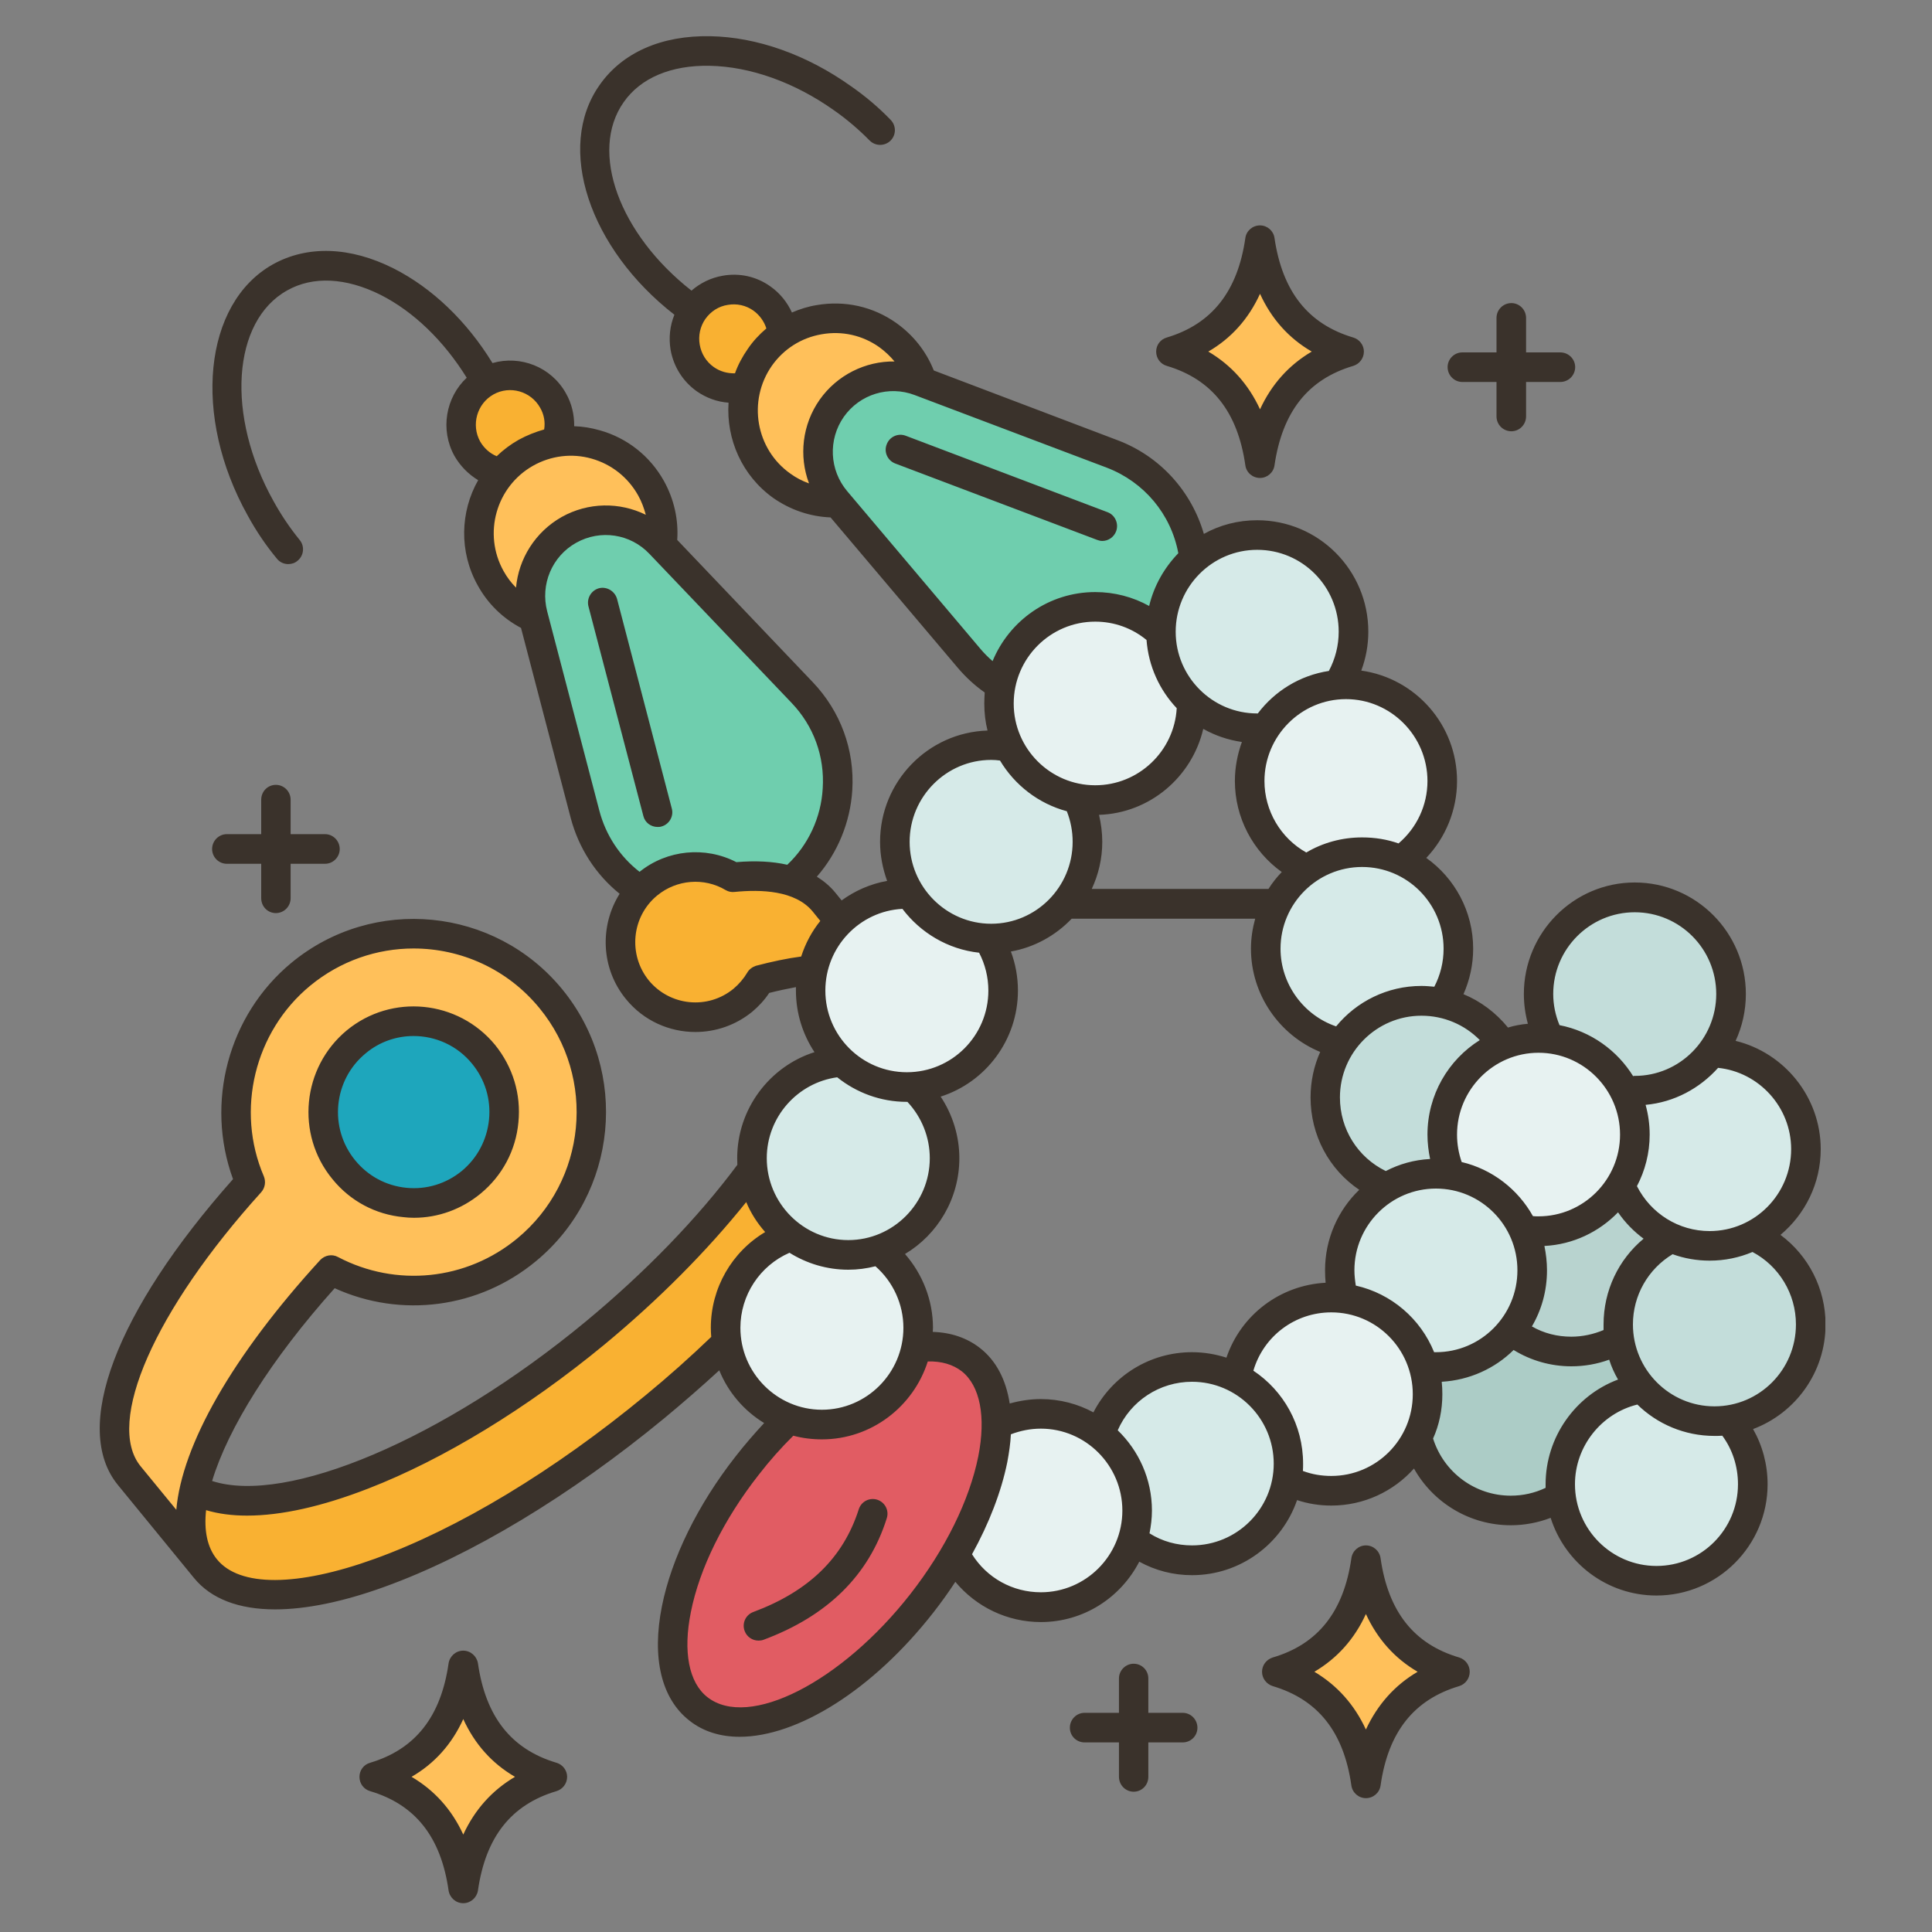
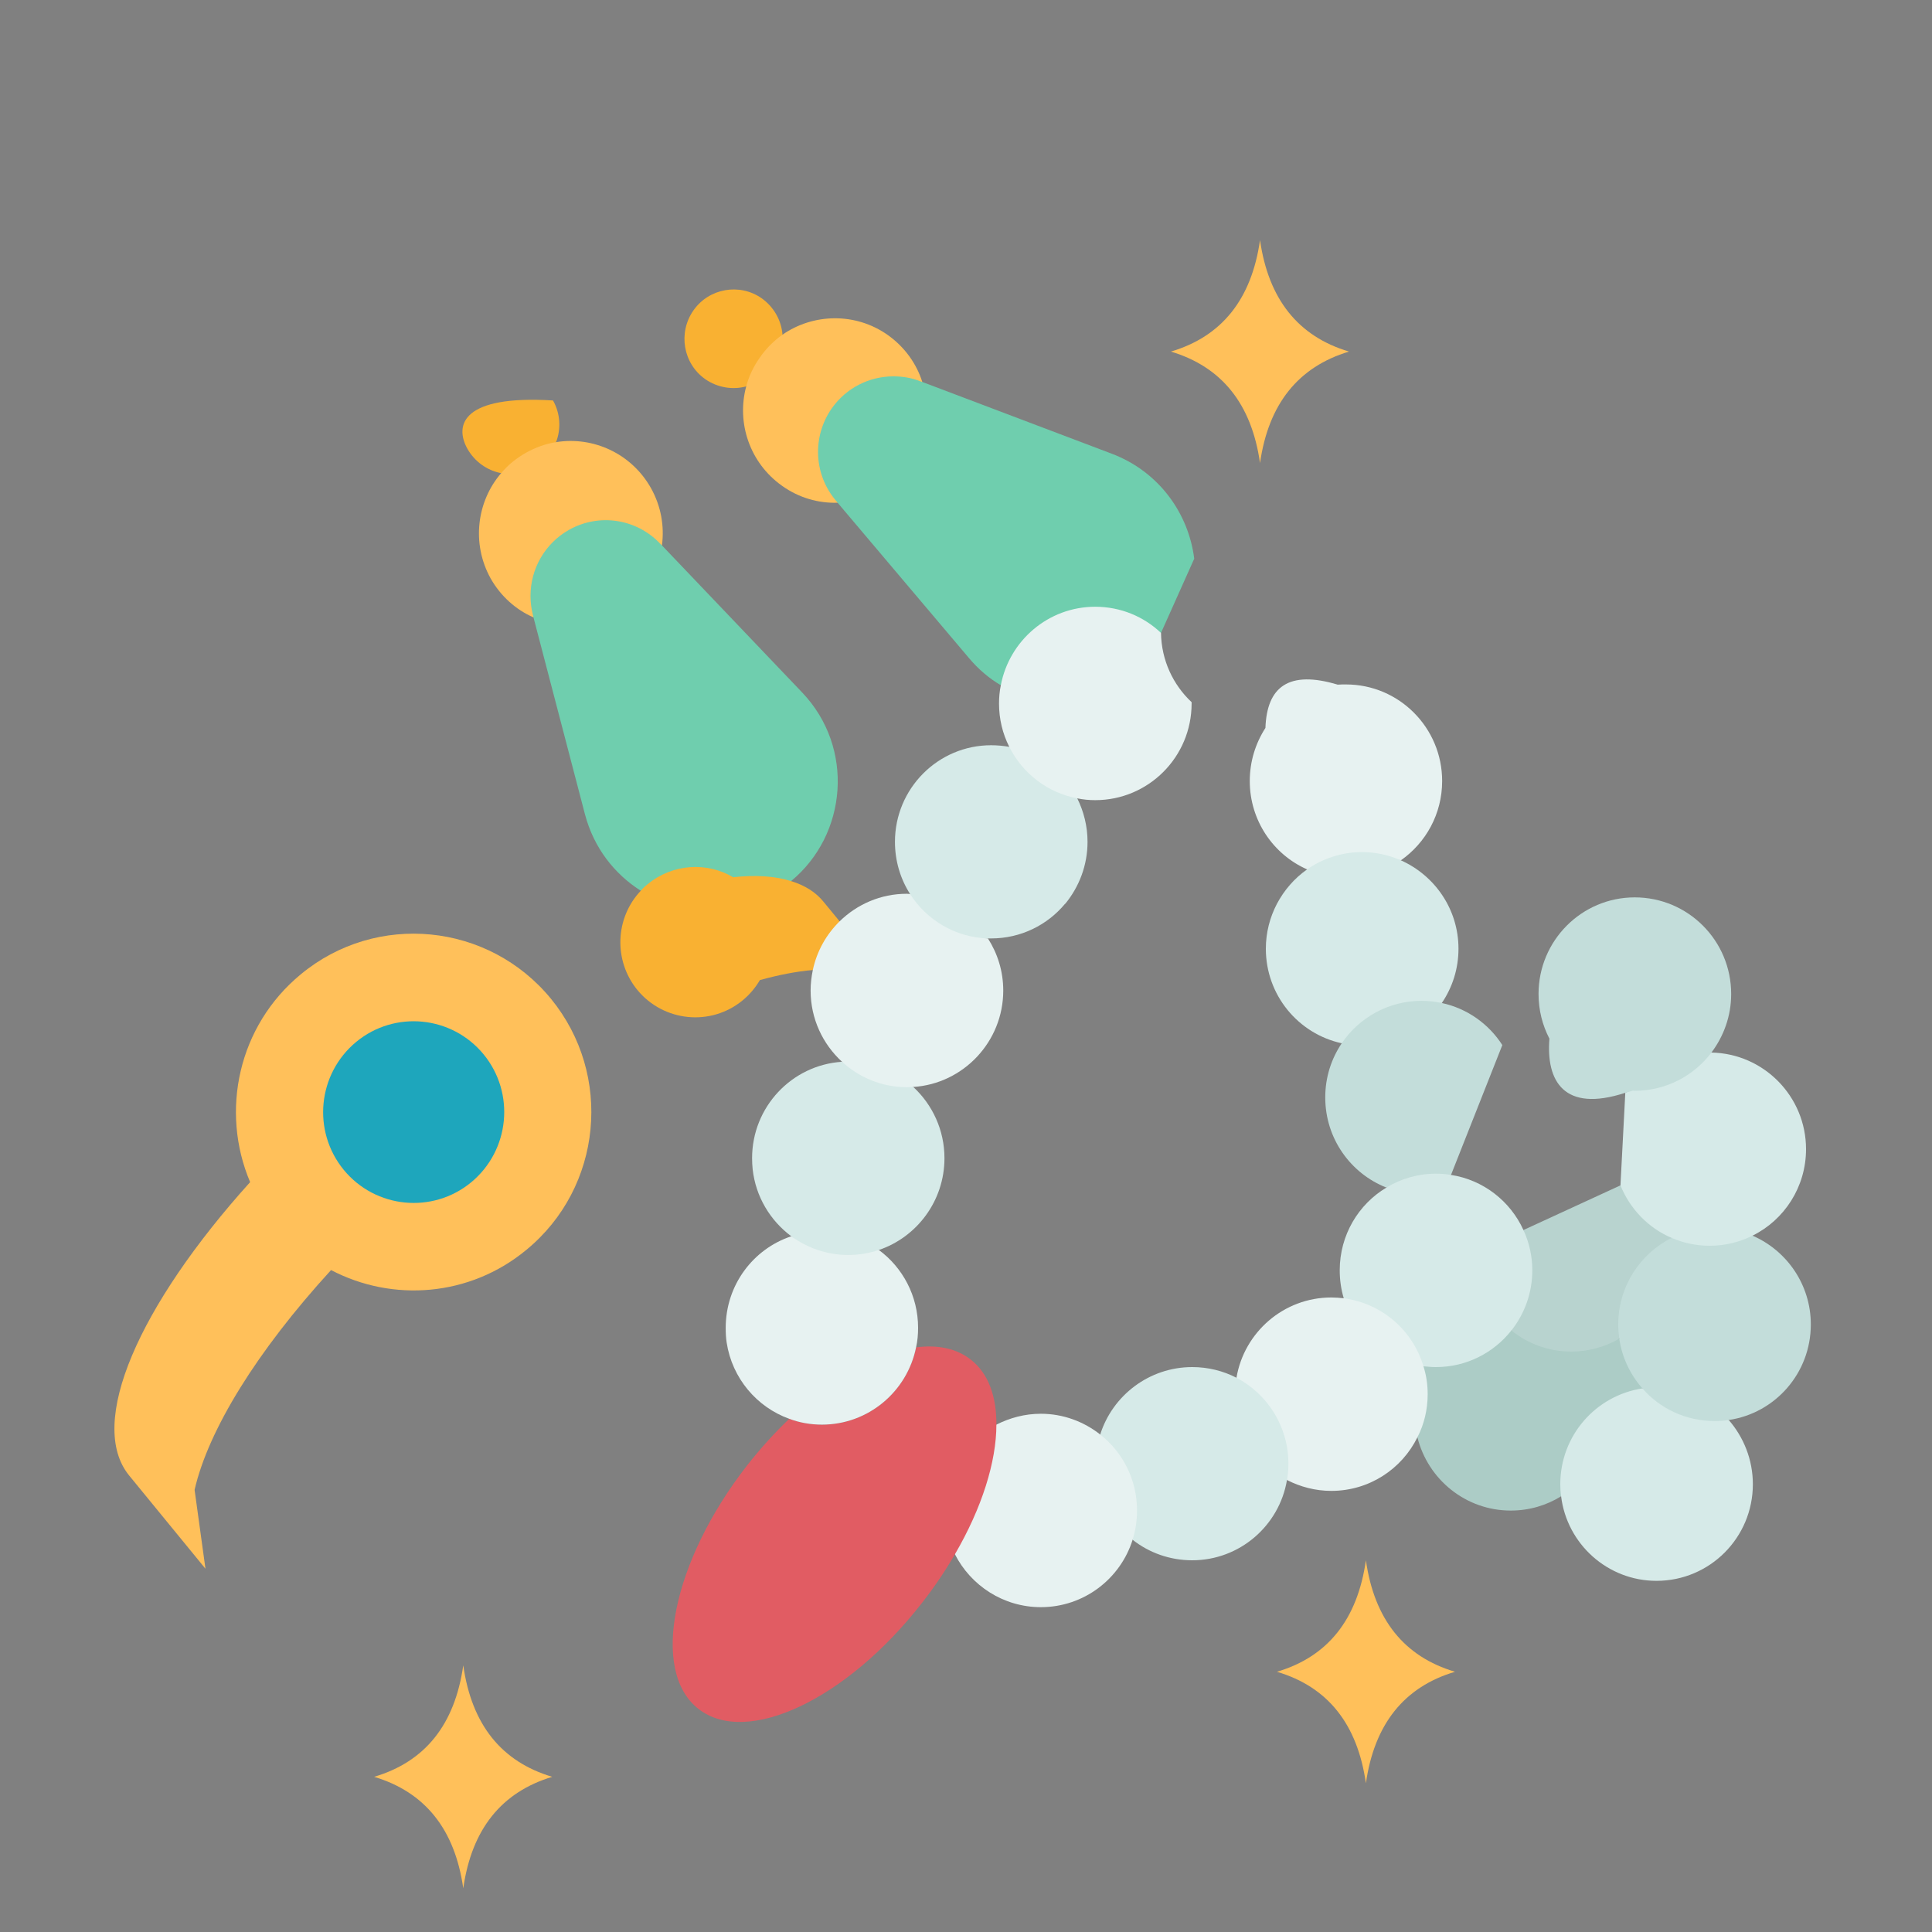
<svg xmlns="http://www.w3.org/2000/svg" width="50" zoomAndPan="magnify" viewBox="0 0 37.5 37.5" height="50" preserveAspectRatio="xMidYMid meet" version="1.2">
  <rect x="0" y="0" width="37.5" height="37.5" fill="#808080" stroke="none" />
  <defs>
    <clipPath id="a39da7df3a">
-       <path d="M 29.605 31.688 L 37.008 31.688 L 37.008 37.008 L 29.605 37.008 Z M 29.605 31.688 " />
-     </clipPath>
+       </clipPath>
    <clipPath id="69af681843">
      <path d="M 31 23 L 35.43 23 L 35.43 28 L 31 28 Z M 31 23 " />
    </clipPath>
    <clipPath id="1f076de527">
      <path d="M 31 20 L 35.43 20 L 35.43 25 L 31 25 Z M 31 20 " />
    </clipPath>
    <clipPath id="5df83d9487">
      <path d="M 7 32 L 11 32 L 11 36.945 L 7 36.945 Z M 7 32 " />
    </clipPath>
    <clipPath id="9455669424">
-       <path d="M 1.383 0.676 L 35.43 0.676 L 35.43 36.945 L 1.383 36.945 Z M 1.383 0.676 " />
-     </clipPath>
+       </clipPath>
  </defs>
  <g id="c58db636db">
    <g clip-rule="nonzero" clip-path="url(#a39da7df3a)">
      <path style=" stroke:none;fill-rule:nonzero;fill:#ffffff;fill-opacity:1;" d="M 31.883 37.766 L 34.434 42.082 C 37.078 37.953 40.051 34.332 42.742 32.246 C 43.344 31.688 44.273 32.012 43.625 32.617 C 40.605 35.727 38.285 39.254 35.918 44.773 C 34.992 45.426 33.922 45.75 33.414 45.148 L 30.07 39.16 C 29.605 38.418 31.23 36.699 31.883 37.766 Z M 31.883 37.766 " />
    </g>
    <path style=" stroke:none;fill-rule:nonzero;fill:#acccc6;fill-opacity:1;" d="M 31.43 25.984 L 29.336 25.824 L 27.629 26.52 L 27.512 27.898 C 27.715 28.715 28.449 29.32 29.324 29.32 C 29.684 29.32 30.016 29.219 30.301 29.043 L 31.879 26.949 C 32.039 26.262 31.836 25.973 31.43 25.984 Z M 31.43 25.984 " />
    <path style=" stroke:none;fill-rule:nonzero;fill:#b8d3cf;fill-opacity:1;" d="M 31.453 23.008 L 29.57 23.875 L 29.336 25.824 C 29.656 26.082 30.059 26.234 30.5 26.234 C 30.836 26.234 31.156 26.141 31.43 25.984 L 32.445 24.027 C 32.578 23.395 32.168 23.062 31.453 23.008 Z M 31.453 23.008 " />
    <path style=" stroke:none;fill-rule:nonzero;fill:#ffc05a;fill-opacity:1;" d="M 10.695 19.387 C 9.484 17.91 7.309 17.695 5.84 18.91 C 4.625 19.91 4.27 21.566 4.855 22.945 C 2.699 25.336 1.68 27.629 2.508 28.641 L 3.988 30.449 L 3.777 28.918 C 4.043 27.754 4.992 26.219 6.426 24.652 C 7.617 25.277 9.117 25.172 10.219 24.258 C 11.691 23.047 11.902 20.863 10.695 19.387 Z M 10.695 19.387 " />
-     <path style=" stroke:none;fill-rule:nonzero;fill:#f9b132;fill-opacity:1;" d="M 14.609 22.695 C 13.836 23.746 12.793 24.848 11.547 25.879 C 8.477 28.414 5.211 29.648 3.777 28.918 C 3.633 29.559 3.691 30.086 3.988 30.449 C 5.082 31.785 8.992 30.379 12.715 27.305 C 13.207 26.898 13.672 26.48 14.105 26.062 L 15.359 23.996 C 15.672 23.055 15.359 22.617 14.609 22.695 Z M 14.609 22.695 " />
-     <path style=" stroke:none;fill-rule:nonzero;fill:#f9b132;fill-opacity:1;" d="M 10.734 7.773 C 10.48 7.312 9.898 7.148 9.438 7.406 C 8.98 7.664 8.816 8.246 9.07 8.707 C 9.215 8.965 9.461 9.133 9.727 9.184 L 10.793 8.582 C 10.891 8.328 10.879 8.031 10.734 7.773 Z M 10.734 7.773 " />
+     <path style=" stroke:none;fill-rule:nonzero;fill:#f9b132;fill-opacity:1;" d="M 10.734 7.773 C 8.98 7.664 8.816 8.246 9.07 8.707 C 9.215 8.965 9.461 9.133 9.727 9.184 L 10.793 8.582 C 10.891 8.328 10.879 8.031 10.734 7.773 Z M 10.734 7.773 " />
    <path style=" stroke:none;fill-rule:nonzero;fill:#f9b132;fill-opacity:1;" d="M 14.789 5.793 C 14.359 5.488 13.762 5.594 13.461 6.023 C 13.156 6.457 13.258 7.055 13.688 7.359 C 13.93 7.527 14.223 7.57 14.484 7.5 L 15.188 6.496 C 15.168 6.227 15.027 5.965 14.789 5.793 Z M 14.789 5.793 " />
    <path style=" stroke:none;fill-rule:nonzero;fill:#ffc05a;fill-opacity:1;" d="M 17.234 6.504 C 16.605 6.059 15.785 6.082 15.188 6.496 C 15.023 6.613 14.871 6.762 14.75 6.938 C 14.625 7.113 14.535 7.305 14.484 7.5 C 14.293 8.207 14.551 8.984 15.18 9.43 C 15.508 9.664 15.887 9.77 16.258 9.758 L 17.902 7.414 C 17.789 7.059 17.562 6.738 17.234 6.504 Z M 17.234 6.504 " />
    <path style=" stroke:none;fill-rule:nonzero;fill:#ffc05a;fill-opacity:1;" d="M 12.637 9.477 C 12.258 8.801 11.512 8.465 10.793 8.582 C 10.594 8.613 10.395 8.684 10.207 8.789 C 10.02 8.895 9.859 9.027 9.727 9.184 C 9.254 9.734 9.148 10.551 9.523 11.227 C 9.719 11.574 10.016 11.836 10.355 11.984 L 12.848 10.586 C 12.898 10.215 12.832 9.828 12.637 9.477 Z M 12.637 9.477 " />
    <path style=" stroke:none;fill-rule:nonzero;fill:#6fceae;fill-opacity:1;" d="M 21.586 8.809 L 17.902 7.414 L 17.855 7.398 C 17.688 7.332 17.516 7.305 17.34 7.305 C 16.875 7.305 16.426 7.527 16.145 7.926 C 15.762 8.473 15.793 9.211 16.227 9.719 L 16.258 9.758 L 18.805 12.77 C 18.988 12.988 19.195 13.164 19.426 13.301 L 22.535 12.285 L 23.18 10.844 C 23.07 9.965 22.496 9.156 21.586 8.809 Z M 21.586 8.809 " />
    <path style=" stroke:none;fill-rule:nonzero;fill:#6fceae;fill-opacity:1;" d="M 15.57 13.441 L 12.848 10.586 L 12.812 10.551 C 12.352 10.066 11.625 9.957 11.043 10.285 C 10.574 10.551 10.297 11.043 10.297 11.566 C 10.297 11.688 10.312 11.812 10.344 11.938 L 10.355 11.984 L 11.355 15.809 C 11.527 16.457 11.926 16.965 12.438 17.289 L 14.23 17.027 C 14.496 17.719 14.941 17.449 15.355 17.102 C 16.449 16.199 16.59 14.512 15.57 13.441 Z M 15.57 13.441 " />
    <g clip-rule="nonzero" clip-path="url(#69af681843)">
      <path style=" stroke:none;fill-rule:nonzero;fill:#c3ddda;fill-opacity:1;" d="M 34.016 23.984 L 32.445 24.027 C 31.832 24.336 31.41 24.973 31.41 25.707 C 31.41 25.801 31.418 25.895 31.43 25.984 C 31.484 26.352 31.645 26.684 31.879 26.949 C 31.977 27.961 32.488 28.246 33.555 27.562 C 34.457 27.43 35.148 26.652 35.148 25.707 C 35.148 24.938 34.684 24.273 34.016 23.984 Z M 34.016 23.984 " />
    </g>
    <g clip-rule="nonzero" clip-path="url(#1f076de527)">
      <path style=" stroke:none;fill-rule:nonzero;fill:#d6eae8;fill-opacity:1;" d="M 33.219 20.43 L 31.547 21.211 L 31.453 23.008 C 31.637 23.465 31.996 23.836 32.445 24.027 C 32.672 24.125 32.922 24.18 33.184 24.18 C 33.484 24.18 33.766 24.109 34.016 23.984 C 34.633 23.68 35.055 23.039 35.055 22.305 C 35.055 21.281 34.234 20.449 33.219 20.43 Z M 33.219 20.43 " />
    </g>
    <path style=" stroke:none;fill-rule:nonzero;fill:#d6eae8;fill-opacity:1;" d="M 33.555 27.562 C 33.844 27.895 34.023 28.332 34.023 28.809 C 34.023 29.844 33.188 30.684 32.152 30.684 C 31.203 30.684 30.414 29.969 30.301 29.043 C 30.289 28.965 30.285 28.887 30.285 28.809 C 30.285 27.863 30.977 27.086 31.879 26.949 C 32.219 27.34 32.723 27.582 33.277 27.582 C 33.371 27.582 33.465 27.578 33.555 27.562 Z M 33.555 27.562 " />
    <path style=" stroke:none;fill-rule:nonzero;fill:#c3ddda;fill-opacity:1;" d="M 33.602 19.293 C 33.602 19.723 33.457 20.113 33.219 20.43 C 32.879 20.879 32.34 21.172 31.73 21.172 C 31.719 21.172 31.707 21.172 31.699 21.168 L 31.547 21.211 C 30.352 21.602 30.008 20.98 30.074 20.16 C 29.938 19.898 29.863 19.605 29.863 19.293 C 29.863 18.258 30.699 17.418 31.73 17.418 C 32.766 17.418 33.602 18.258 33.602 19.293 Z M 33.602 19.293 " />
    <path style=" stroke:none;fill-rule:nonzero;fill:#c3ddda;fill-opacity:1;" d="M 27.988 19.469 C 26.898 18.875 26.215 19.066 26.043 20.25 C 25.84 20.551 25.723 20.91 25.723 21.301 C 25.723 22.098 26.215 22.777 26.91 23.051 L 28.164 22.805 L 29.16 20.285 C 28.898 19.875 28.477 19.574 27.988 19.469 Z M 27.988 19.469 " />
    <path style=" stroke:none;fill-rule:nonzero;fill:#d6eae8;fill-opacity:1;" d="M 27.191 16.699 C 26.465 16.113 25.84 16.082 25.371 16.875 C 25.125 17.047 24.926 17.277 24.785 17.543 C 24.648 17.805 24.57 18.102 24.57 18.414 C 24.57 19.316 25.199 20.066 26.043 20.25 C 26.379 19.754 26.949 19.426 27.59 19.426 C 27.727 19.426 27.859 19.441 27.988 19.469 L 27.988 19.465 C 28.191 19.164 28.309 18.805 28.309 18.414 C 28.309 17.648 27.848 16.992 27.191 16.699 Z M 27.191 16.699 " />
    <path style=" stroke:none;fill-rule:nonzero;fill:#e7f2f1;fill-opacity:1;" d="M 26.125 13.285 C 26.07 13.285 26.02 13.285 25.965 13.289 C 25.016 13.004 24.59 13.328 24.562 14.129 C 24.371 14.426 24.258 14.777 24.258 15.16 C 24.258 15.926 24.715 16.586 25.371 16.875 C 25.672 16.664 26.043 16.539 26.438 16.539 C 26.707 16.539 26.961 16.598 27.191 16.699 C 27.676 16.359 27.992 15.797 27.992 15.16 C 27.992 14.125 27.156 13.285 26.125 13.285 Z M 26.125 13.285 " />
    <path style=" stroke:none;fill-rule:nonzero;fill:#e7f2f1;fill-opacity:1;" d="M 27.629 26.52 C 27.758 25.242 27.289 24.742 26.082 25.199 C 26.004 25.191 25.922 25.184 25.84 25.184 C 24.918 25.184 24.148 25.859 24 26.742 L 24.98 28.727 C 25.238 28.859 25.531 28.938 25.84 28.938 C 26.574 28.938 27.207 28.516 27.512 27.898 C 27.641 27.648 27.711 27.363 27.711 27.062 C 27.711 26.871 27.684 26.691 27.629 26.52 Z M 27.629 26.52 " />
    <path style=" stroke:none;fill-rule:nonzero;fill:#ffc05a;fill-opacity:1;" d="M 26.512 30.285 C 26.676 31.434 27.254 32.156 28.242 32.449 C 27.254 32.742 26.676 33.465 26.512 34.613 C 26.348 33.465 25.773 32.742 24.785 32.449 C 25.773 32.156 26.348 31.434 26.512 30.285 Z M 26.512 30.285 " />
-     <path style=" stroke:none;fill-rule:nonzero;fill:#d6eae8;fill-opacity:1;" d="M 24.402 10.383 C 23.934 10.383 23.508 10.559 23.18 10.844 C 22.785 11.188 22.535 11.695 22.535 12.262 C 22.535 12.27 22.535 12.277 22.535 12.285 C 22.23 13.059 22.449 13.496 23.129 13.629 C 23.461 13.945 23.91 14.137 24.402 14.137 C 24.457 14.137 24.512 14.133 24.562 14.129 C 24.871 13.66 25.379 13.34 25.965 13.289 C 26.16 12.996 26.273 12.641 26.273 12.262 C 26.273 11.223 25.438 10.383 24.402 10.383 Z M 24.402 10.383 " />
    <path style=" stroke:none;fill-rule:nonzero;fill:#ffc05a;fill-opacity:1;" d="M 24.457 4.66 C 24.621 5.809 25.199 6.531 26.184 6.824 C 25.199 7.121 24.621 7.84 24.457 8.988 C 24.293 7.84 23.715 7.121 22.727 6.824 C 23.715 6.531 24.293 5.809 24.457 4.66 Z M 24.457 4.66 " />
    <path style=" stroke:none;fill-rule:nonzero;fill:#d6eae8;fill-opacity:1;" d="M 24 26.742 C 23.742 26.609 23.449 26.535 23.141 26.535 C 22.305 26.535 21.594 27.086 21.355 27.844 L 21.984 29.887 C 22.301 30.137 22.703 30.285 23.141 30.285 C 24.062 30.285 24.832 29.613 24.98 28.727 C 25 28.625 25.008 28.516 25.008 28.41 C 25.008 27.684 24.598 27.055 24 26.742 Z M 24 26.742 " />
    <path style=" stroke:none;fill-rule:nonzero;fill:#e7f2f1;fill-opacity:1;" d="M 22.535 12.285 C 22.203 11.969 21.754 11.777 21.258 11.777 C 20.348 11.777 19.59 12.434 19.426 13.301 C 19.402 13.414 19.391 13.535 19.391 13.656 C 19.391 13.957 19.461 14.242 19.59 14.496 C 19.574 15.406 19.988 15.777 20.91 15.496 C 21.023 15.52 21.141 15.531 21.258 15.531 C 22.293 15.531 23.129 14.691 23.129 13.656 C 23.129 13.648 23.129 13.637 23.129 13.629 C 22.77 13.293 22.543 12.816 22.535 12.285 Z M 22.535 12.285 " />
    <path style=" stroke:none;fill-rule:nonzero;fill:#e7f2f1;fill-opacity:1;" d="M 22.07 29.32 C 22.07 29.516 22.039 29.707 21.984 29.887 C 21.746 30.645 21.039 31.195 20.203 31.195 C 19.477 31.195 18.844 30.777 18.535 30.168 C 17.957 28.82 18.387 27.984 19.34 27.652 C 19.602 27.52 19.891 27.441 20.203 27.441 C 20.637 27.441 21.039 27.594 21.355 27.844 C 21.793 28.188 22.07 28.719 22.07 29.32 Z M 22.07 29.32 " />
    <path style=" stroke:none;fill-rule:nonzero;fill:#d6eae8;fill-opacity:1;" d="M 20.91 15.496 C 20.332 15.387 19.848 15.012 19.59 14.496 C 19.477 14.477 19.359 14.465 19.238 14.465 C 18.207 14.465 17.371 15.305 17.371 16.34 C 17.371 16.711 17.477 17.059 17.664 17.352 C 17.848 18.031 18.34 18.332 19.176 18.215 C 19.199 18.215 19.219 18.215 19.238 18.215 C 19.816 18.215 20.332 17.953 20.672 17.543 L 20.676 17.543 C 20.945 17.215 21.109 16.797 21.109 16.34 C 21.109 16.035 21.035 15.75 20.91 15.496 Z M 20.91 15.496 " />
    <path style=" stroke:none;fill-rule:nonzero;fill:#e15c63;fill-opacity:1;" d="M 19.34 27.652 C 19.34 28.371 19.059 29.27 18.535 30.168 C 18.352 30.484 18.137 30.805 17.895 31.113 C 16.438 32.988 14.492 33.906 13.555 33.168 C 12.617 32.434 13.043 30.316 14.5 28.445 C 14.762 28.113 15.035 27.809 15.32 27.539 C 15.516 27.613 15.73 27.652 15.953 27.652 C 16.855 27.652 17.609 27.008 17.781 26.152 C 18.199 26.098 18.566 26.172 18.844 26.391 C 19.184 26.656 19.344 27.105 19.34 27.652 Z M 19.34 27.652 " />
    <path style=" stroke:none;fill-rule:nonzero;fill:#d6eae8;fill-opacity:1;" d="M 17.727 21.098 L 16.344 20.609 C 15.367 20.672 14.598 21.488 14.598 22.48 C 14.598 22.555 14.602 22.625 14.609 22.695 C 14.668 23.227 14.949 23.691 15.359 23.996 C 15.949 24.594 16.516 24.727 17.059 24.262 C 17.797 24.012 18.332 23.309 18.332 22.48 C 18.332 21.934 18.098 21.441 17.727 21.098 Z M 17.727 21.098 " />
    <path style=" stroke:none;fill-rule:nonzero;fill:#e7f2f1;fill-opacity:1;" d="M 17.82 25.773 C 17.82 25.902 17.809 26.031 17.781 26.152 C 17.609 27.008 16.855 27.652 15.953 27.652 C 15.73 27.652 15.516 27.613 15.32 27.539 C 14.688 27.312 14.211 26.75 14.105 26.062 C 14.09 25.969 14.086 25.871 14.086 25.773 C 14.086 24.945 14.617 24.242 15.359 23.996 C 15.672 24.223 16.051 24.359 16.465 24.359 C 16.672 24.359 16.871 24.324 17.059 24.262 C 17.52 24.602 17.82 25.152 17.82 25.773 Z M 17.82 25.773 " />
    <path style=" stroke:none;fill-rule:nonzero;fill:#f9b132;fill-opacity:1;" d="M 15.355 17.102 C 15.621 17.184 15.836 17.316 15.992 17.512 L 16.297 17.883 C 16.48 18.527 16.199 18.766 15.777 18.828 C 15.461 18.855 15.117 18.922 14.75 19.023 C 14.664 19.168 14.555 19.301 14.418 19.414 C 13.801 19.926 12.883 19.836 12.371 19.215 C 11.902 18.641 11.941 17.812 12.438 17.289 C 12.477 17.242 12.523 17.199 12.574 17.16 C 13.059 16.762 13.723 16.727 14.23 17.027 C 14.664 16.98 15.047 17.004 15.355 17.102 Z M 15.355 17.102 " />
    <g clip-rule="nonzero" clip-path="url(#5df83d9487)">
      <path style=" stroke:none;fill-rule:nonzero;fill:#ffc05a;fill-opacity:1;" d="M 8.992 32.324 C 9.156 33.477 9.734 34.195 10.719 34.488 C 9.734 34.785 9.156 35.504 8.992 36.652 C 8.828 35.504 8.25 34.785 7.262 34.488 C 8.25 34.195 8.828 33.477 8.992 32.324 Z M 8.992 32.324 " />
    </g>
    <path style=" stroke:none;fill-rule:nonzero;fill:#1ea6bc;fill-opacity:1;" d="M 9.387 20.465 C 10.004 21.219 9.895 22.328 9.145 22.949 C 8.395 23.566 7.289 23.457 6.672 22.707 C 6.055 21.953 6.164 20.844 6.914 20.223 C 7.664 19.605 8.77 19.715 9.387 20.465 Z M 9.387 20.465 " />
    <path style=" stroke:none;fill-rule:nonzero;fill:#e7f2f1;fill-opacity:1;" d="M 19.176 18.215 C 19.363 18.508 19.473 18.852 19.473 19.227 C 19.473 20.219 18.699 21.035 17.727 21.098 C 17.688 21.098 17.645 21.102 17.602 21.102 C 17.117 21.102 16.676 20.914 16.344 20.609 C 15.969 20.266 15.734 19.773 15.734 19.227 C 15.734 19.09 15.75 18.957 15.777 18.828 C 15.855 18.461 16.039 18.137 16.297 17.883 C 16.637 17.551 17.094 17.348 17.602 17.348 C 17.625 17.348 17.645 17.352 17.664 17.352 C 17.984 17.855 18.539 18.195 19.176 18.215 Z M 19.176 18.215 " />
-     <path style=" stroke:none;fill-rule:nonzero;fill:#e7f2f1;fill-opacity:1;" d="M 30.074 20.16 C 30.723 20.23 31.273 20.641 31.547 21.211 C 31.664 21.457 31.73 21.73 31.73 22.023 C 31.73 22.383 31.629 22.723 31.453 23.008 C 31.125 23.543 30.535 23.898 29.863 23.898 C 29.766 23.898 29.668 23.891 29.57 23.875 C 28.641 23.922 28.328 23.32 28.164 22.805 C 28.055 22.566 27.992 22.301 27.992 22.023 C 27.992 21.234 28.477 20.562 29.16 20.285 C 29.379 20.195 29.613 20.148 29.863 20.148 C 29.934 20.148 30.004 20.152 30.074 20.16 Z M 30.074 20.16 " />
    <path style=" stroke:none;fill-rule:nonzero;fill:#d6eae8;fill-opacity:1;" d="M 29.57 23.875 C 29.68 24.113 29.742 24.379 29.742 24.656 C 29.742 25.098 29.59 25.504 29.336 25.824 C 28.992 26.258 28.465 26.535 27.871 26.535 C 27.789 26.535 27.711 26.527 27.629 26.52 C 27.422 25.82 26.82 25.297 26.082 25.199 C 26.031 25.027 26.004 24.848 26.004 24.656 C 26.004 23.973 26.367 23.375 26.91 23.051 C 27.191 22.879 27.52 22.781 27.871 22.781 C 27.973 22.781 28.07 22.789 28.164 22.805 C 28.793 22.902 29.316 23.316 29.57 23.875 Z M 29.57 23.875 " />
    <g clip-rule="nonzero" clip-path="url(#9455669424)">
      <path style=" stroke:none;fill-rule:nonzero;fill:#3a322b;fill-opacity:1;" d="M 34.559 23.969 C 35.035 23.57 35.34 22.973 35.34 22.305 C 35.34 21.293 34.633 20.434 33.688 20.203 C 33.816 19.926 33.887 19.617 33.887 19.293 C 33.887 18.102 32.922 17.129 31.73 17.129 C 30.543 17.129 29.578 18.102 29.578 19.293 C 29.578 19.488 29.605 19.684 29.656 19.871 C 29.523 19.883 29.395 19.906 29.27 19.945 C 29.035 19.656 28.738 19.434 28.406 19.297 C 28.527 19.023 28.594 18.723 28.594 18.414 C 28.594 17.688 28.234 17.043 27.684 16.652 C 28.062 16.254 28.281 15.719 28.281 15.16 C 28.281 14.066 27.473 13.164 26.422 13.016 C 26.512 12.777 26.559 12.52 26.559 12.262 C 26.559 11.066 25.594 10.098 24.402 10.098 C 24.027 10.098 23.676 10.191 23.367 10.363 C 23.125 9.531 22.512 8.852 21.688 8.543 L 18.125 7.191 C 17.977 6.82 17.727 6.504 17.398 6.27 C 16.945 5.949 16.398 5.828 15.852 5.922 C 15.684 5.949 15.523 6 15.371 6.066 C 15.281 5.867 15.137 5.688 14.953 5.559 C 14.684 5.367 14.355 5.293 14.027 5.352 C 13.801 5.391 13.594 5.492 13.422 5.641 C 12.023 4.547 11.43 2.945 12.105 1.984 C 12.434 1.512 13.027 1.262 13.777 1.277 C 14.566 1.293 15.422 1.598 16.188 2.141 C 16.438 2.316 16.672 2.516 16.879 2.727 C 16.992 2.84 17.172 2.84 17.285 2.73 C 17.398 2.617 17.398 2.438 17.285 2.324 C 17.055 2.086 16.797 1.867 16.516 1.672 C 15.66 1.062 14.691 0.719 13.789 0.703 C 12.84 0.684 12.078 1.02 11.637 1.652 C 10.781 2.867 11.438 4.824 13.09 6.109 C 13.004 6.32 12.977 6.555 13.016 6.789 C 13.074 7.117 13.254 7.402 13.523 7.594 C 13.707 7.723 13.922 7.801 14.141 7.816 C 14.094 8.52 14.398 9.23 15.012 9.668 C 15.344 9.898 15.723 10.027 16.121 10.043 L 18.586 12.957 C 18.742 13.141 18.918 13.305 19.113 13.441 C 19.109 13.512 19.105 13.582 19.105 13.656 C 19.105 13.836 19.125 14.012 19.168 14.18 C 18.012 14.215 17.082 15.172 17.082 16.34 C 17.082 16.605 17.133 16.859 17.219 17.098 C 16.895 17.156 16.594 17.289 16.336 17.477 L 16.215 17.328 C 16.113 17.203 15.992 17.102 15.855 17.016 C 16.258 16.555 16.504 15.961 16.543 15.336 C 16.59 14.555 16.316 13.809 15.777 13.242 L 13.145 10.48 C 13.172 10.082 13.082 9.688 12.887 9.336 C 12.617 8.852 12.172 8.5 11.641 8.352 C 11.477 8.305 11.309 8.277 11.145 8.273 C 11.148 8.051 11.098 7.832 10.984 7.633 C 10.699 7.121 10.102 6.891 9.559 7.047 C 9.059 6.23 8.383 5.586 7.641 5.211 C 6.797 4.785 5.965 4.758 5.293 5.133 C 3.949 5.891 3.73 8.078 4.809 10.008 C 4.973 10.309 5.164 10.59 5.375 10.844 C 5.43 10.914 5.512 10.949 5.594 10.949 C 5.66 10.949 5.723 10.93 5.777 10.883 C 5.898 10.785 5.918 10.602 5.816 10.48 C 5.629 10.25 5.457 9.996 5.309 9.727 C 4.383 8.07 4.504 6.234 5.574 5.637 C 6.074 5.355 6.715 5.387 7.387 5.723 C 8.027 6.047 8.613 6.613 9.059 7.332 C 8.652 7.711 8.539 8.34 8.82 8.848 C 8.934 9.047 9.094 9.207 9.281 9.32 C 8.934 9.93 8.906 10.707 9.273 11.363 C 9.469 11.719 9.758 12 10.113 12.188 L 11.078 15.879 C 11.234 16.465 11.566 16.977 12.027 17.348 C 11.637 17.969 11.66 18.797 12.152 19.395 C 12.496 19.816 12.996 20.031 13.496 20.031 C 13.887 20.031 14.277 19.902 14.602 19.637 C 14.727 19.531 14.84 19.41 14.93 19.273 C 15.109 19.227 15.285 19.191 15.449 19.16 C 15.449 19.184 15.449 19.203 15.449 19.227 C 15.449 19.668 15.582 20.078 15.809 20.422 C 14.938 20.699 14.309 21.523 14.309 22.48 C 14.309 22.523 14.312 22.566 14.312 22.609 C 13.539 23.648 12.52 24.699 11.363 25.656 C 8.602 27.938 5.566 29.215 4.117 28.746 C 4.426 27.723 5.258 26.387 6.496 25.004 C 7.785 25.59 9.297 25.395 10.402 24.48 C 11.992 23.168 12.223 20.801 10.914 19.203 C 9.605 17.605 7.246 17.375 5.656 18.688 C 4.43 19.703 3.98 21.402 4.523 22.887 C 2.242 25.457 1.387 27.723 2.289 28.824 L 3.766 30.629 C 4.098 31.035 4.637 31.238 5.34 31.238 C 5.934 31.238 6.652 31.094 7.461 30.801 C 9.141 30.195 11.07 29.031 12.895 27.527 C 13.262 27.223 13.617 26.914 13.961 26.598 C 14.133 27.023 14.441 27.383 14.832 27.621 C 14.641 27.828 14.453 28.043 14.277 28.27 C 13.543 29.207 13.035 30.242 12.848 31.176 C 12.648 32.18 12.836 32.969 13.379 33.395 C 13.648 33.609 13.984 33.711 14.355 33.711 C 15.473 33.711 16.938 32.809 18.121 31.293 C 18.273 31.098 18.414 30.902 18.543 30.703 C 18.949 31.191 19.551 31.484 20.203 31.484 C 21.035 31.484 21.754 31.008 22.113 30.312 C 22.426 30.484 22.773 30.574 23.137 30.574 C 24.078 30.574 24.883 29.965 25.176 29.117 C 25.391 29.188 25.613 29.223 25.84 29.223 C 26.477 29.223 27.051 28.945 27.445 28.504 C 27.82 29.172 28.531 29.605 29.324 29.605 C 29.59 29.605 29.855 29.555 30.098 29.461 C 30.375 30.336 31.191 30.969 32.152 30.969 C 33.34 30.969 34.309 30 34.309 28.809 C 34.309 28.43 34.211 28.062 34.027 27.738 C 34.848 27.43 35.434 26.637 35.434 25.707 C 35.434 25.012 35.102 24.371 34.559 23.969 Z M 34.766 22.305 C 34.766 23.18 34.059 23.895 33.184 23.895 C 32.582 23.895 32.043 23.555 31.773 23.023 C 31.93 22.723 32.02 22.383 32.02 22.023 C 32.02 21.824 31.992 21.629 31.941 21.445 C 32.496 21.395 32.992 21.125 33.348 20.727 C 34.141 20.809 34.766 21.488 34.766 22.305 Z M 31.125 25.707 C 31.125 25.742 31.125 25.781 31.125 25.816 C 30.93 25.898 30.715 25.945 30.5 25.945 C 30.227 25.945 29.965 25.879 29.734 25.746 C 29.922 25.426 30.027 25.055 30.027 24.656 C 30.027 24.496 30.008 24.336 29.977 24.184 C 30.535 24.156 31.039 23.91 31.406 23.531 C 31.543 23.73 31.711 23.902 31.902 24.043 C 31.414 24.449 31.125 25.051 31.125 25.707 Z M 27.836 26.246 C 27.574 25.598 27.008 25.109 26.316 24.953 C 26.301 24.855 26.289 24.758 26.289 24.656 C 26.289 23.781 27 23.07 27.871 23.07 C 28.746 23.07 29.453 23.781 29.453 24.656 C 29.453 25.535 28.746 26.246 27.871 26.246 C 27.859 26.246 27.848 26.246 27.836 26.246 Z M 23.805 26.352 C 23.594 26.285 23.371 26.246 23.137 26.246 C 22.32 26.246 21.59 26.703 21.223 27.414 C 20.922 27.25 20.57 27.156 20.203 27.156 C 19.996 27.156 19.793 27.188 19.598 27.242 C 19.527 26.781 19.336 26.41 19.02 26.164 C 18.77 25.969 18.461 25.863 18.105 25.852 C 18.105 25.824 18.109 25.801 18.109 25.773 C 18.109 25.242 17.91 24.734 17.566 24.34 C 18.195 23.965 18.621 23.27 18.621 22.48 C 18.621 22.055 18.492 21.637 18.258 21.285 C 19.129 21.008 19.758 20.188 19.758 19.227 C 19.758 18.965 19.711 18.707 19.621 18.469 C 20.082 18.387 20.492 18.156 20.801 17.832 L 24.363 17.832 C 24.312 18.016 24.281 18.211 24.281 18.414 C 24.281 19.301 24.828 20.09 25.625 20.418 C 25.504 20.688 25.438 20.988 25.438 21.301 C 25.438 22.035 25.797 22.699 26.383 23.094 C 25.973 23.488 25.719 24.043 25.719 24.656 C 25.719 24.738 25.723 24.82 25.73 24.898 C 24.844 24.945 24.086 25.523 23.805 26.352 Z M 22.254 12.422 C 22.293 12.934 22.508 13.395 22.84 13.746 C 22.793 14.578 22.102 15.242 21.258 15.242 C 20.387 15.242 19.676 14.531 19.676 13.656 C 19.676 12.777 20.387 12.066 21.258 12.066 C 21.625 12.066 21.973 12.191 22.254 12.422 Z M 21.332 15.816 C 22.316 15.785 23.137 15.082 23.355 14.148 C 23.586 14.277 23.836 14.363 24.105 14.402 C 24.02 14.637 23.969 14.895 23.969 15.16 C 23.969 15.867 24.316 16.523 24.879 16.926 C 24.781 17.027 24.695 17.137 24.621 17.254 L 21.191 17.254 C 21.32 16.977 21.395 16.668 21.395 16.34 C 21.395 16.16 21.371 15.984 21.332 15.816 Z M 28.281 22.023 C 28.281 21.148 28.992 20.434 29.863 20.434 C 30.734 20.434 31.445 21.148 31.445 22.023 C 31.445 22.898 30.734 23.609 29.863 23.609 C 29.828 23.609 29.793 23.609 29.754 23.605 C 29.465 23.086 28.965 22.695 28.371 22.555 C 28.312 22.383 28.281 22.207 28.281 22.023 Z M 31.73 17.707 C 32.605 17.707 33.312 18.418 33.312 19.293 C 33.312 20.168 32.605 20.883 31.73 20.883 L 31.703 20.883 L 31.703 20.895 C 31.391 20.387 30.875 20.016 30.27 19.898 C 30.191 19.707 30.148 19.504 30.148 19.293 C 30.148 18.418 30.859 17.707 31.73 17.707 Z M 27.707 22.023 C 27.707 22.184 27.727 22.344 27.758 22.496 C 27.449 22.512 27.16 22.594 26.898 22.73 C 26.355 22.465 26.008 21.918 26.008 21.301 C 26.008 20.426 26.719 19.715 27.59 19.715 C 28.023 19.715 28.426 19.887 28.723 20.188 C 28.113 20.57 27.707 21.25 27.707 22.023 Z M 28.02 18.414 C 28.02 18.676 27.957 18.926 27.84 19.152 C 27.758 19.145 27.676 19.137 27.59 19.137 C 26.926 19.137 26.328 19.441 25.934 19.922 C 25.301 19.707 24.855 19.098 24.855 18.414 C 24.855 17.539 25.566 16.828 26.438 16.828 C 27.312 16.828 28.02 17.539 28.02 18.414 Z M 27.707 15.16 C 27.707 15.629 27.5 16.07 27.145 16.371 C 26.926 16.293 26.688 16.254 26.438 16.254 C 26.043 16.254 25.672 16.359 25.355 16.547 C 24.859 16.27 24.543 15.738 24.543 15.16 C 24.543 14.285 25.254 13.57 26.125 13.57 C 26.996 13.57 27.707 14.285 27.707 15.16 Z M 25.984 12.262 C 25.984 12.527 25.918 12.789 25.793 13.023 C 25.23 13.109 24.742 13.414 24.414 13.848 C 24.41 13.848 24.406 13.848 24.402 13.848 C 23.531 13.848 22.82 13.137 22.82 12.262 C 22.82 11.383 23.531 10.672 24.402 10.672 C 25.277 10.672 25.984 11.383 25.984 12.262 Z M 13.855 7.125 C 13.707 7.02 13.613 6.867 13.582 6.691 C 13.551 6.516 13.59 6.336 13.691 6.191 C 13.797 6.043 13.949 5.945 14.125 5.918 C 14.301 5.887 14.477 5.926 14.621 6.027 C 14.742 6.113 14.832 6.238 14.875 6.375 C 14.738 6.492 14.617 6.621 14.516 6.77 C 14.41 6.922 14.324 7.082 14.266 7.246 C 14.121 7.25 13.977 7.211 13.855 7.125 Z M 14.98 7.102 C 15.211 6.773 15.555 6.555 15.949 6.488 C 16.344 6.418 16.742 6.508 17.066 6.738 C 17.18 6.82 17.277 6.914 17.363 7.016 C 16.801 7.008 16.25 7.277 15.91 7.758 C 15.57 8.242 15.504 8.852 15.703 9.383 C 15.574 9.336 15.457 9.277 15.344 9.195 C 14.668 8.719 14.508 7.781 14.98 7.102 Z M 19.023 12.586 L 16.445 9.535 C 16.098 9.125 16.07 8.531 16.379 8.09 C 16.688 7.652 17.254 7.477 17.754 7.668 L 21.484 9.078 C 22.207 9.355 22.73 9.98 22.871 10.738 C 22.598 11.02 22.398 11.371 22.305 11.762 C 21.988 11.586 21.629 11.492 21.258 11.492 C 20.359 11.492 19.59 12.047 19.266 12.832 C 19.18 12.758 19.098 12.676 19.023 12.586 Z M 19.238 14.75 C 19.297 14.75 19.352 14.754 19.41 14.762 C 19.695 15.238 20.156 15.598 20.707 15.746 C 20.781 15.934 20.82 16.133 20.82 16.34 C 20.82 17.215 20.113 17.93 19.238 17.93 C 18.367 17.93 17.656 17.215 17.656 16.34 C 17.656 15.465 18.367 14.75 19.238 14.75 Z M 19.004 18.492 C 19.121 18.715 19.184 18.969 19.184 19.227 C 19.184 20.102 18.477 20.812 17.602 20.812 C 16.73 20.812 16.02 20.102 16.02 19.227 C 16.02 18.379 16.684 17.684 17.516 17.641 C 17.867 18.105 18.398 18.426 19.004 18.492 Z M 9.32 8.57 C 9.141 8.246 9.258 7.836 9.578 7.656 C 9.898 7.477 10.305 7.594 10.484 7.914 C 10.559 8.043 10.586 8.191 10.562 8.336 C 10.395 8.383 10.227 8.449 10.07 8.535 C 9.91 8.625 9.766 8.734 9.641 8.855 C 9.508 8.801 9.395 8.699 9.32 8.57 Z M 10.016 11.406 C 9.922 11.312 9.84 11.203 9.773 11.082 C 9.371 10.359 9.629 9.445 10.348 9.039 C 10.695 8.844 11.102 8.793 11.484 8.902 C 11.871 9.012 12.191 9.266 12.387 9.617 C 12.453 9.734 12.5 9.863 12.535 9.992 C 12.027 9.742 11.418 9.746 10.902 10.035 C 10.391 10.324 10.066 10.844 10.016 11.406 Z M 11.633 15.734 L 10.621 11.867 C 10.484 11.344 10.715 10.797 11.184 10.535 C 11.652 10.273 12.234 10.359 12.605 10.75 L 15.363 13.641 C 15.793 14.09 16.008 14.68 15.969 15.301 C 15.938 15.867 15.688 16.402 15.281 16.785 C 14.992 16.719 14.66 16.703 14.293 16.734 C 13.688 16.422 12.949 16.492 12.414 16.922 C 12.031 16.625 11.758 16.211 11.633 15.734 Z M 14.672 18.746 C 14.602 18.77 14.539 18.816 14.504 18.879 C 14.434 18.996 14.344 19.102 14.238 19.191 C 13.738 19.602 13.004 19.527 12.594 19.031 C 12.188 18.531 12.258 17.793 12.754 17.383 C 13.133 17.07 13.668 17.027 14.086 17.277 C 14.141 17.309 14.203 17.32 14.262 17.312 C 14.766 17.262 15.434 17.281 15.773 17.691 L 15.922 17.875 C 15.758 18.078 15.633 18.312 15.551 18.566 C 15.277 18.602 14.984 18.664 14.672 18.746 Z M 16.25 20.91 C 16.621 21.207 17.09 21.387 17.602 21.387 C 17.605 21.387 17.609 21.387 17.613 21.387 C 17.891 21.684 18.047 22.074 18.047 22.48 C 18.047 23.355 17.336 24.07 16.465 24.07 C 15.594 24.07 14.883 23.355 14.883 22.48 C 14.883 21.684 15.477 21.016 16.25 20.91 Z M 2.73 28.461 C 2.039 27.617 3 25.43 5.07 23.141 C 5.145 23.055 5.164 22.938 5.121 22.832 C 4.57 21.547 4.941 20.023 6.02 19.133 C 6.609 18.648 7.32 18.41 8.027 18.41 C 8.941 18.41 9.848 18.805 10.473 19.57 C 11.582 20.922 11.387 22.926 10.039 24.039 C 9.055 24.852 7.688 24.992 6.559 24.398 C 6.445 24.336 6.305 24.363 6.215 24.457 C 4.504 26.328 3.531 28.051 3.422 29.305 Z M 12.531 27.082 C 10.758 28.547 8.887 29.676 7.27 30.258 C 5.766 30.801 4.648 30.805 4.211 30.266 C 4.023 30.035 3.957 29.711 4 29.312 C 4.238 29.383 4.504 29.418 4.793 29.418 C 5.457 29.418 6.25 29.242 7.152 28.891 C 8.605 28.328 10.23 27.336 11.727 26.102 C 12.781 25.23 13.723 24.281 14.484 23.332 C 14.574 23.547 14.699 23.742 14.852 23.914 C 14.207 24.297 13.797 25 13.797 25.773 C 13.797 25.836 13.801 25.895 13.805 25.949 C 13.402 26.336 12.973 26.719 12.531 27.082 Z M 14.371 25.773 C 14.371 25.137 14.75 24.566 15.324 24.316 C 15.656 24.523 16.047 24.645 16.465 24.645 C 16.648 24.645 16.824 24.621 16.992 24.578 C 17.336 24.879 17.535 25.316 17.535 25.773 C 17.535 26.648 16.824 27.363 15.953 27.363 C 15.082 27.363 14.371 26.648 14.371 25.773 Z M 17.672 30.938 C 16.332 32.652 14.531 33.57 13.73 32.941 C 13.371 32.66 13.254 32.059 13.41 31.289 C 13.578 30.441 14.047 29.492 14.727 28.625 C 14.938 28.352 15.164 28.098 15.398 27.867 C 15.574 27.914 15.762 27.938 15.953 27.938 C 16.914 27.938 17.73 27.301 18.008 26.426 C 18.273 26.418 18.496 26.484 18.668 26.617 C 19.023 26.898 19.141 27.5 18.988 28.27 C 18.816 29.121 18.352 30.066 17.672 30.938 Z M 20.203 30.906 C 19.656 30.906 19.156 30.629 18.867 30.168 C 19.199 29.566 19.434 28.957 19.551 28.383 C 19.586 28.195 19.613 28.016 19.621 27.84 C 19.805 27.77 20 27.73 20.203 27.73 C 21.074 27.73 21.785 28.445 21.785 29.32 C 21.785 30.195 21.074 30.906 20.203 30.906 Z M 23.137 29.996 C 22.844 29.996 22.559 29.918 22.312 29.762 C 22.34 29.621 22.359 29.473 22.359 29.32 C 22.359 28.707 22.102 28.156 21.695 27.762 C 21.945 27.191 22.508 26.82 23.137 26.82 C 24.012 26.82 24.723 27.535 24.723 28.41 C 24.723 29.285 24.012 29.996 23.137 29.996 Z M 25.84 28.648 C 25.648 28.648 25.465 28.617 25.289 28.551 C 25.293 28.504 25.293 28.457 25.293 28.41 C 25.293 27.656 24.91 26.992 24.328 26.605 C 24.523 25.938 25.133 25.473 25.84 25.473 C 26.715 25.473 27.422 26.184 27.422 27.062 C 27.422 27.938 26.715 28.648 25.84 28.648 Z M 29.324 29.031 C 28.629 29.031 28.023 28.578 27.816 27.922 C 27.934 27.66 27.996 27.367 27.996 27.062 C 27.996 26.98 27.992 26.898 27.984 26.82 C 28.523 26.789 29.016 26.562 29.379 26.203 C 29.715 26.41 30.102 26.52 30.5 26.52 C 30.75 26.52 31 26.477 31.234 26.391 C 31.277 26.527 31.336 26.656 31.406 26.777 C 30.578 27.086 30 27.895 30 28.809 C 30 28.832 30 28.855 30 28.879 C 29.789 28.98 29.559 29.031 29.324 29.031 Z M 33.734 28.809 C 33.734 29.684 33.027 30.395 32.152 30.395 C 31.281 30.395 30.57 29.684 30.57 28.809 C 30.57 28.074 31.082 27.434 31.781 27.262 C 32.168 27.641 32.699 27.871 33.277 27.871 C 33.328 27.871 33.379 27.871 33.43 27.867 C 33.629 28.137 33.734 28.465 33.734 28.809 Z M 33.277 27.297 C 32.406 27.297 31.695 26.586 31.695 25.707 C 31.695 25.145 31.988 24.633 32.465 24.344 C 32.691 24.426 32.934 24.469 33.184 24.469 C 33.477 24.469 33.758 24.41 34.016 24.301 C 34.531 24.574 34.859 25.113 34.859 25.707 C 34.859 26.586 34.152 27.297 33.277 27.297 Z M 23.242 33.535 C 23.242 33.695 23.113 33.82 22.957 33.82 L 22.289 33.82 L 22.289 34.488 C 22.289 34.648 22.164 34.777 22.004 34.777 C 21.848 34.777 21.719 34.648 21.719 34.488 L 21.719 33.82 L 21.051 33.82 C 20.895 33.82 20.766 33.695 20.766 33.535 C 20.766 33.375 20.895 33.246 21.051 33.246 L 21.719 33.246 L 21.719 32.578 C 21.719 32.422 21.848 32.293 22.004 32.293 C 22.164 32.293 22.289 32.422 22.289 32.578 L 22.289 33.246 L 22.957 33.246 C 23.113 33.246 23.242 33.375 23.242 33.535 Z M 5.641 15.523 L 5.641 16.191 L 6.309 16.191 C 6.465 16.191 6.594 16.32 6.594 16.48 C 6.594 16.637 6.465 16.766 6.309 16.766 L 5.641 16.766 L 5.641 17.434 C 5.641 17.594 5.512 17.723 5.355 17.723 C 5.195 17.723 5.07 17.594 5.07 17.434 L 5.07 16.766 L 4.402 16.766 C 4.246 16.766 4.117 16.637 4.117 16.48 C 4.117 16.32 4.246 16.191 4.402 16.191 L 5.07 16.191 L 5.07 15.523 C 5.07 15.363 5.195 15.234 5.355 15.234 C 5.512 15.234 5.641 15.363 5.641 15.523 Z M 29.047 8.082 L 29.047 7.414 L 28.383 7.414 C 28.227 7.414 28.098 7.285 28.098 7.125 C 28.098 6.969 28.227 6.84 28.383 6.84 L 29.047 6.84 L 29.047 6.172 C 29.047 6.012 29.176 5.883 29.336 5.883 C 29.492 5.883 29.621 6.012 29.621 6.172 L 29.621 6.84 L 30.285 6.84 C 30.445 6.84 30.574 6.969 30.574 7.125 C 30.574 7.285 30.445 7.414 30.285 7.414 L 29.621 7.414 L 29.621 8.082 C 29.621 8.242 29.492 8.371 29.336 8.371 C 29.176 8.371 29.047 8.242 29.047 8.082 Z M 28.324 32.172 C 27.445 31.914 26.945 31.281 26.797 30.246 C 26.777 30.102 26.656 29.996 26.512 29.996 C 26.371 29.996 26.25 30.102 26.23 30.246 C 26.082 31.281 25.582 31.914 24.703 32.172 C 24.582 32.211 24.496 32.32 24.496 32.449 C 24.496 32.578 24.582 32.688 24.703 32.727 C 25.582 32.988 26.082 33.617 26.23 34.656 C 26.25 34.797 26.371 34.902 26.512 34.902 C 26.656 34.902 26.777 34.797 26.797 34.656 C 26.945 33.617 27.445 32.988 28.324 32.727 C 28.445 32.688 28.527 32.578 28.527 32.449 C 28.527 32.32 28.445 32.211 28.324 32.172 Z M 26.512 33.57 C 26.289 33.086 25.953 32.711 25.512 32.449 C 25.953 32.188 26.289 31.816 26.512 31.328 C 26.738 31.816 27.07 32.188 27.516 32.449 C 27.07 32.711 26.738 33.086 26.512 33.57 Z M 10.801 34.215 C 9.922 33.953 9.426 33.32 9.277 32.285 C 9.254 32.145 9.133 32.039 8.992 32.039 C 8.848 32.039 8.73 32.145 8.707 32.285 C 8.559 33.32 8.062 33.953 7.184 34.215 C 7.059 34.25 6.977 34.363 6.977 34.488 C 6.977 34.617 7.059 34.73 7.184 34.766 C 8.062 35.027 8.559 35.656 8.707 36.695 C 8.73 36.836 8.848 36.941 8.992 36.941 C 9.133 36.941 9.254 36.836 9.277 36.695 C 9.426 35.656 9.922 35.027 10.801 34.766 C 10.922 34.73 11.008 34.617 11.008 34.488 C 11.008 34.363 10.922 34.25 10.801 34.215 Z M 8.992 35.609 C 8.77 35.125 8.434 34.75 7.988 34.488 C 8.434 34.23 8.77 33.855 8.992 33.367 C 9.215 33.855 9.551 34.23 9.996 34.488 C 9.551 34.75 9.215 35.125 8.992 35.609 Z M 24.738 4.621 C 24.719 4.48 24.598 4.375 24.457 4.375 C 24.312 4.375 24.191 4.48 24.172 4.621 C 24.023 5.656 23.523 6.289 22.648 6.551 C 22.523 6.586 22.441 6.699 22.441 6.824 C 22.441 6.953 22.523 7.066 22.648 7.102 C 23.523 7.363 24.023 7.992 24.172 9.031 C 24.191 9.172 24.312 9.277 24.457 9.277 C 24.598 9.277 24.719 9.172 24.738 9.031 C 24.891 7.992 25.387 7.363 26.266 7.102 C 26.387 7.066 26.473 6.953 26.473 6.824 C 26.473 6.699 26.387 6.586 26.266 6.551 C 25.387 6.289 24.891 5.656 24.738 4.621 Z M 24.457 7.945 C 24.234 7.461 23.898 7.086 23.453 6.824 C 23.898 6.566 24.234 6.191 24.457 5.703 C 24.68 6.191 25.016 6.566 25.461 6.824 C 25.016 7.086 24.68 7.461 24.457 7.945 Z M 17.211 29.473 C 16.863 30.578 16.059 31.367 14.82 31.828 C 14.789 31.84 14.754 31.844 14.723 31.844 C 14.605 31.844 14.496 31.773 14.453 31.656 C 14.398 31.508 14.473 31.344 14.621 31.289 C 15.699 30.887 16.367 30.238 16.668 29.297 C 16.715 29.145 16.875 29.062 17.027 29.109 C 17.18 29.16 17.262 29.32 17.211 29.473 Z M 7.832 23.625 C 7.898 23.633 7.965 23.637 8.035 23.637 C 8.504 23.637 8.957 23.473 9.328 23.168 C 9.75 22.82 10.012 22.328 10.062 21.785 C 10.117 21.238 9.953 20.707 9.609 20.281 C 8.891 19.41 7.602 19.281 6.73 20 C 5.863 20.719 5.734 22.016 6.453 22.887 C 6.797 23.312 7.289 23.574 7.832 23.625 Z M 7.098 20.445 C 7.367 20.219 7.699 20.109 8.027 20.109 C 8.453 20.109 8.875 20.293 9.164 20.648 C 9.414 20.953 9.531 21.336 9.492 21.73 C 9.453 22.121 9.266 22.477 8.965 22.727 C 8.66 22.977 8.277 23.094 7.887 23.055 C 7.496 23.016 7.145 22.828 6.895 22.523 C 6.379 21.895 6.469 20.961 7.098 20.445 Z M 12.488 15.84 L 11.422 11.77 C 11.383 11.617 11.473 11.461 11.625 11.418 C 11.777 11.379 11.934 11.473 11.977 11.625 L 13.039 15.691 C 13.082 15.844 12.988 16.004 12.836 16.043 C 12.812 16.051 12.789 16.051 12.762 16.051 C 12.637 16.051 12.52 15.969 12.488 15.84 Z M 21.297 10.48 L 17.375 8.996 C 17.227 8.938 17.152 8.773 17.211 8.625 C 17.266 8.477 17.43 8.402 17.578 8.457 L 21.496 9.941 C 21.645 9.996 21.719 10.164 21.664 10.312 C 21.621 10.426 21.512 10.5 21.395 10.5 C 21.363 10.5 21.328 10.492 21.297 10.48 Z M 21.297 10.48 " />
    </g>
  </g>
</svg>